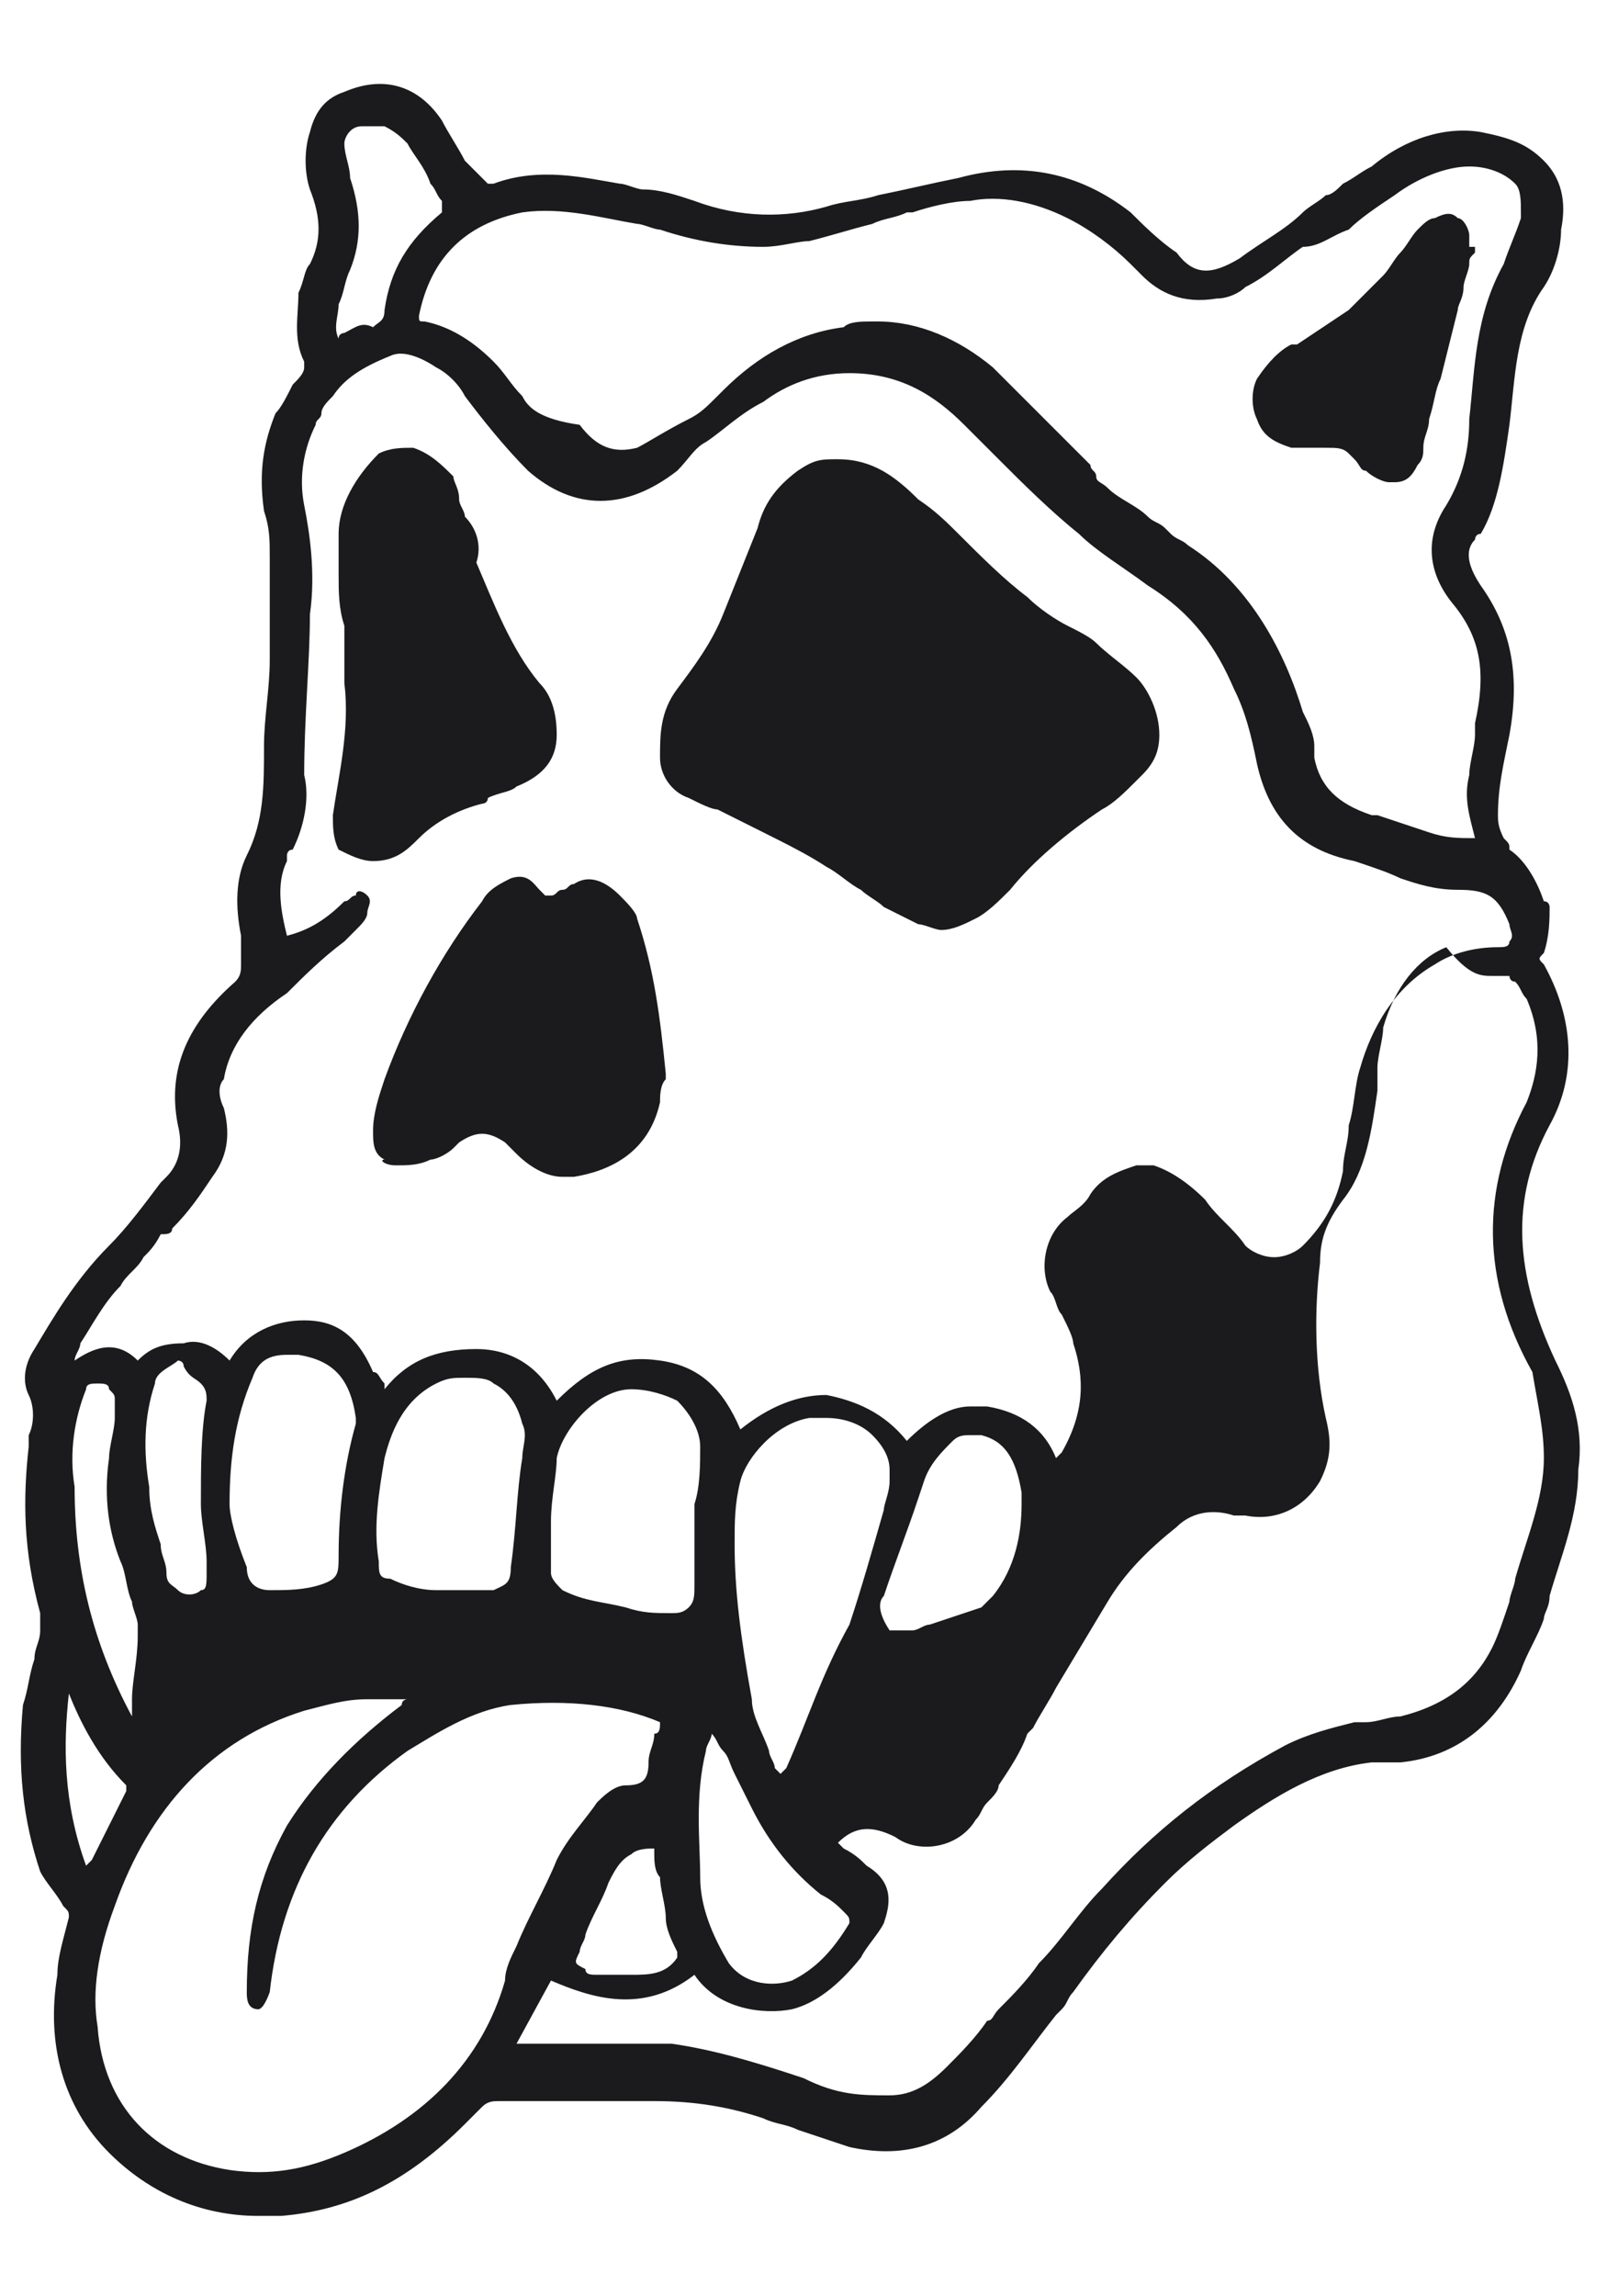
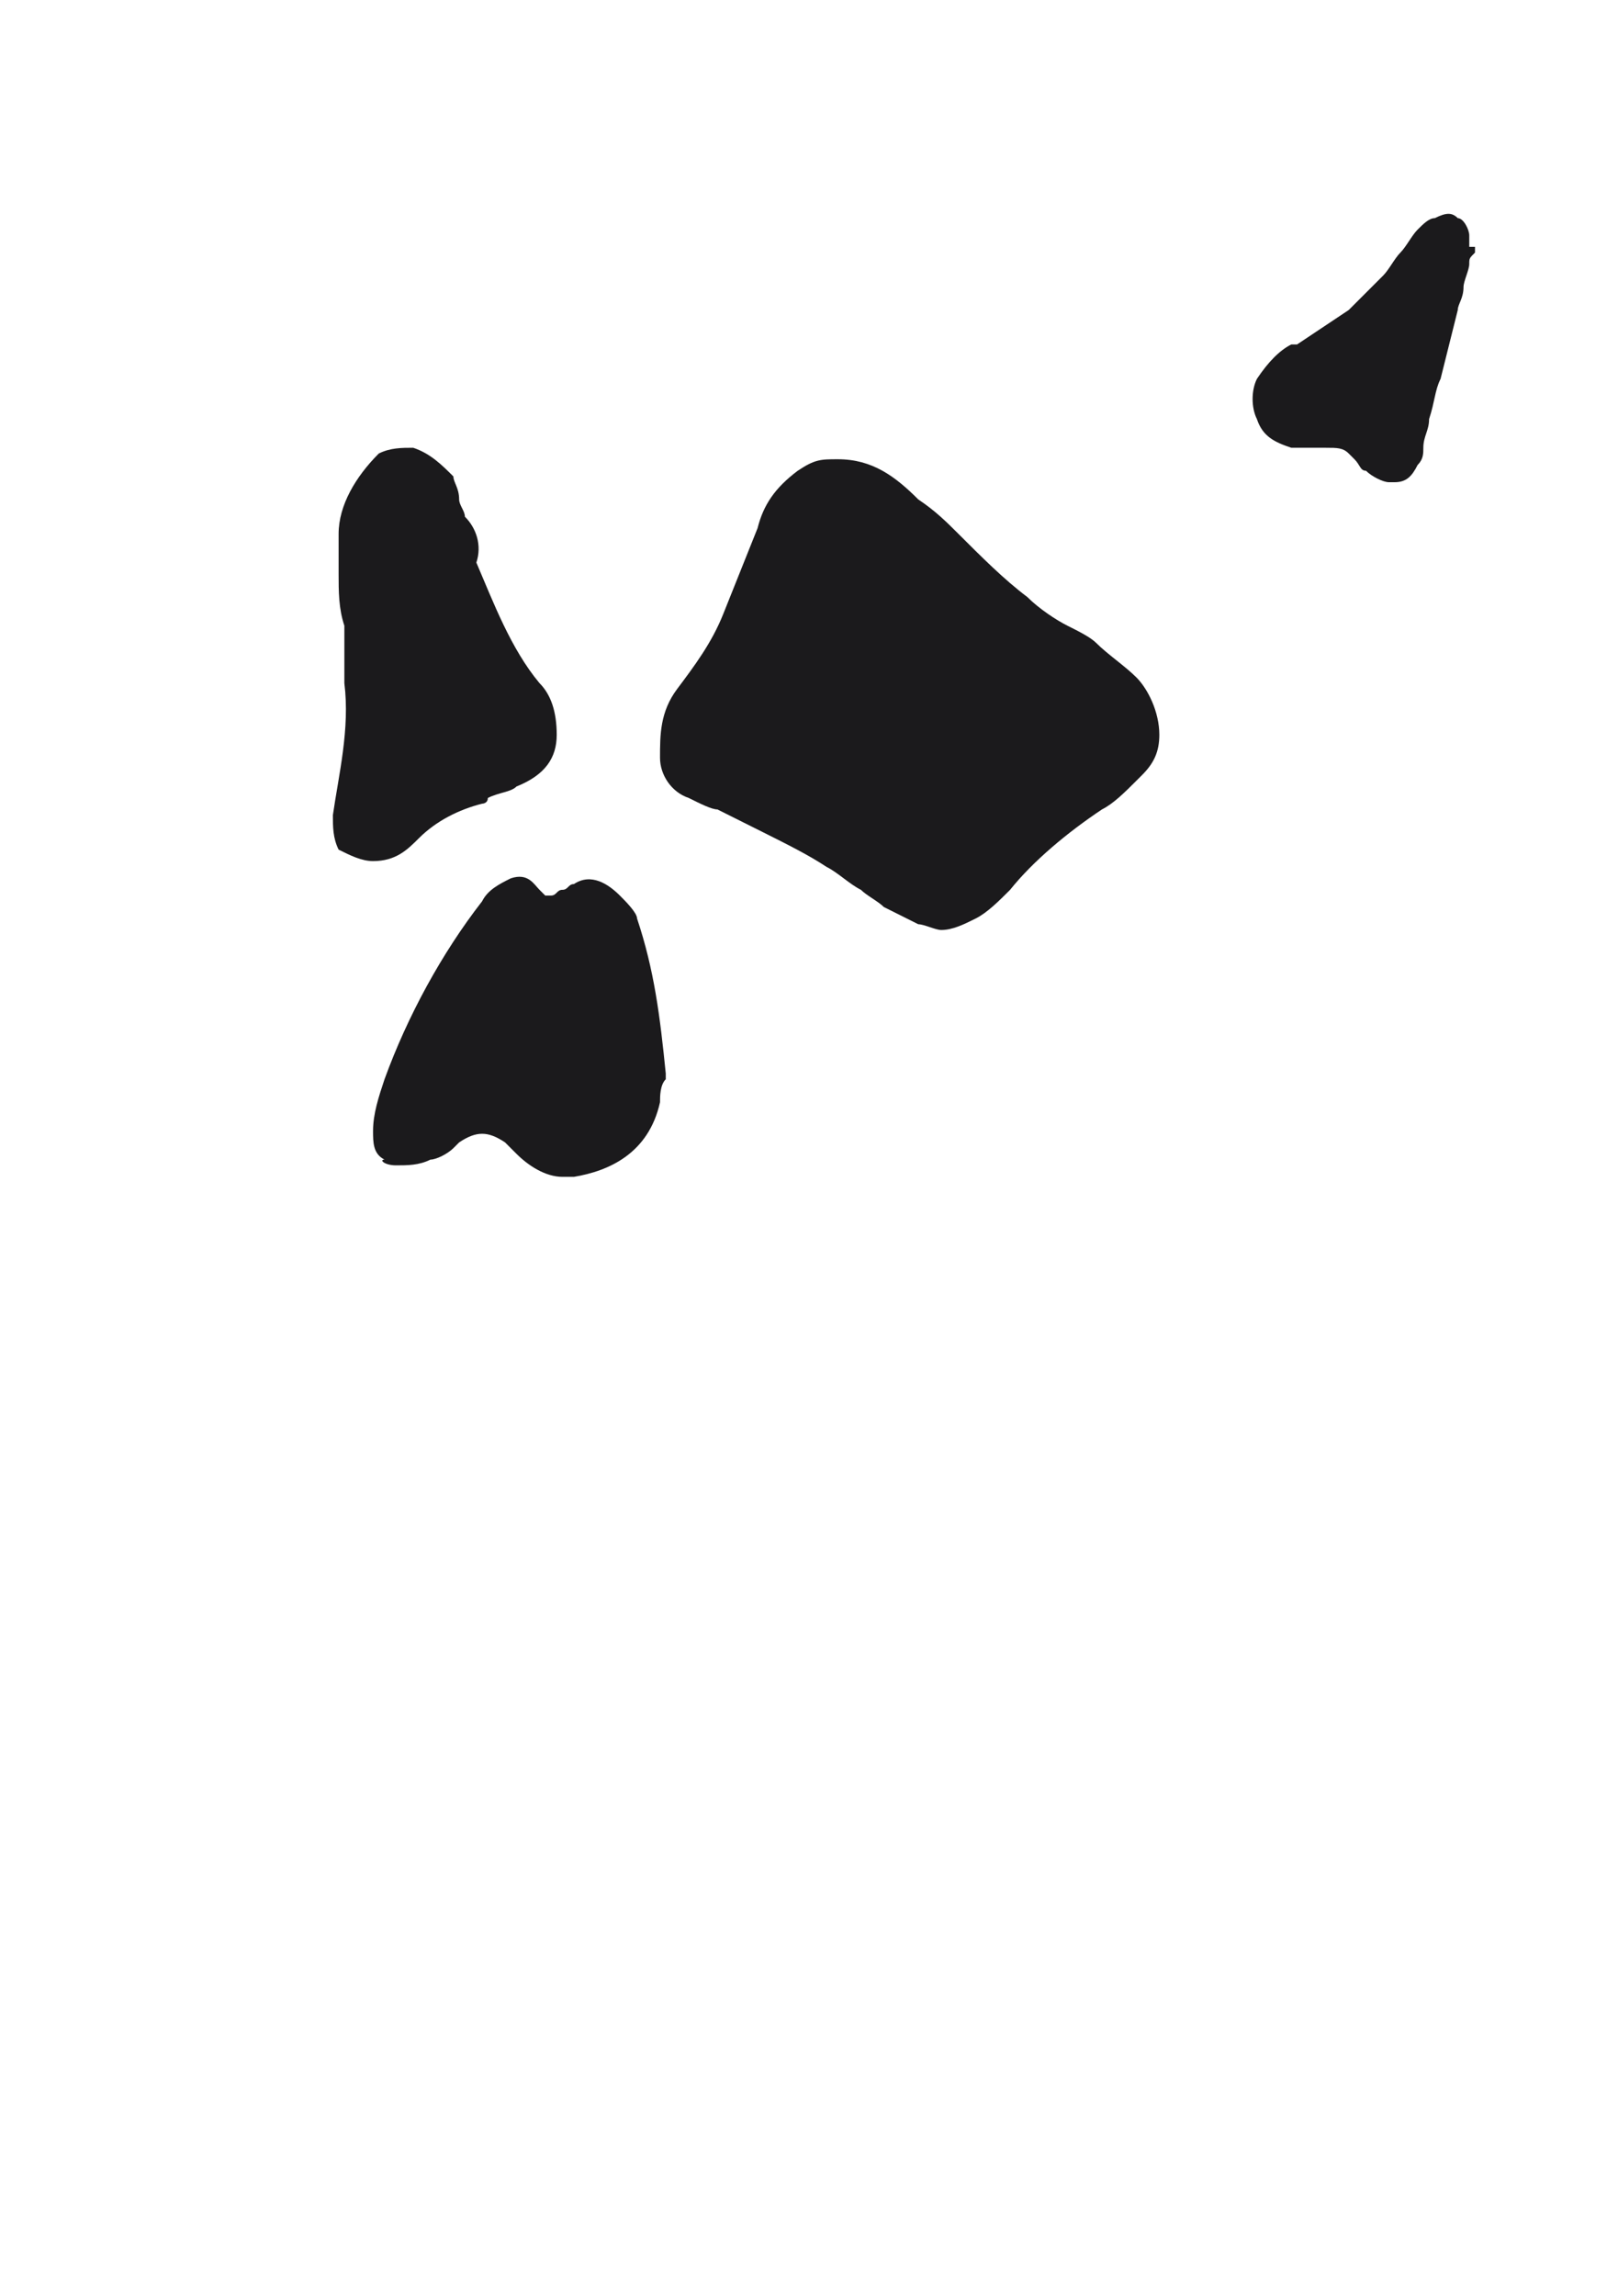
<svg xmlns="http://www.w3.org/2000/svg" version="1.1" id="Layer_1" x="0px" y="0px" viewBox="0 0 28 40" style="enable-background:new 0 0 28 40;" xml:space="preserve">
  <style type="text/css">
	.st0{fill:#1B1A1C;}
</style>
  <g>
-     <path class="st0" d="M27,19.6c0.5-0.9,0.4-1.9-0.1-2.8c-0.1-0.1-0.1-0.1,0-0.2C27,16.3,27,16,27,15.8c0,0,0-0.1-0.1-0.1   c-0.1-0.3-0.3-0.7-0.6-0.9c0,0,0,0,0,0c0-0.1,0-0.1-0.1-0.2c-0.1-0.2-0.1-0.3-0.1-0.4c0-0.5,0.1-0.9,0.2-1.4c0.2-1.1,0-1.9-0.5-2.6   c-0.2-0.3-0.3-0.6-0.1-0.8c0,0,0-0.1,0.1-0.1c0,0,0,0,0,0c0.3-0.5,0.4-1.2,0.5-1.9c0.1-0.8,0.1-1.7,0.6-2.4c0.2-0.3,0.3-0.7,0.3-1   c0.1-0.5,0-0.9-0.3-1.2c-0.3-0.3-0.6-0.4-1.1-0.5c-0.6-0.1-1.3,0.1-1.9,0.6c-0.2,0.1-0.3,0.2-0.5,0.3c-0.1,0.1-0.2,0.2-0.3,0.2   c-0.1,0.1-0.3,0.2-0.4,0.3c-0.3,0.3-0.7,0.5-1.1,0.8c-0.5,0.3-0.8,0.3-1.1-0.1c-0.3-0.2-0.6-0.5-0.8-0.7l0,0   c-0.9-0.7-1.9-0.9-3-0.6c-0.5,0.1-0.9,0.2-1.4,0.3c-0.3,0.1-0.6,0.1-0.9,0.2c-0.7,0.2-1.5,0.2-2.3-0.1c-0.3-0.1-0.6-0.2-0.9-0.2   c-0.1,0-0.3-0.1-0.4-0.1c-0.6-0.1-1.4-0.3-2.2,0c0,0,0,0-0.1,0c0,0,0,0,0,0C8.3,3,8.2,2.9,8.1,2.8C8,2.6,7.8,2.3,7.7,2.1   C7.3,1.5,6.7,1.3,6,1.6C5.7,1.7,5.5,1.9,5.4,2.3c-0.1,0.3-0.1,0.7,0,1c0.2,0.5,0.2,0.9,0,1.3C5.3,4.7,5.3,4.9,5.2,5.1   C5.2,5.5,5.1,5.9,5.3,6.3c0,0,0,0,0,0.1C5.3,6.5,5.2,6.6,5.1,6.7C5,6.9,4.9,7.1,4.8,7.2c-0.2,0.5-0.3,1-0.2,1.7   c0.1,0.3,0.1,0.5,0.1,0.8c0,0.1,0,0.2,0,0.3c0,0.1,0,0.2,0,0.3c0,0.2,0,0.4,0,0.6c0,0.2,0,0.4,0,0.6c0,0.5-0.1,1-0.1,1.5   c0,0.7,0,1.3-0.3,1.9c-0.2,0.4-0.2,0.9-0.1,1.4c0,0.1,0,0.2,0,0.3c0,0.1,0,0.1,0,0.2c0,0.1,0,0.2-0.1,0.3c-0.8,0.7-1.2,1.5-1,2.5   c0.1,0.4,0,0.7-0.2,0.9l-0.1,0.1c-0.3,0.4-0.6,0.8-0.9,1.1c-0.6,0.6-1,1.3-1.3,1.8c-0.2,0.3-0.2,0.6-0.1,0.8c0.1,0.2,0.1,0.5,0,0.7   c0,0.1,0,0.2,0,0.2l0,0c-0.1,0.9-0.1,1.8,0.2,2.9c0,0.1,0,0.2,0,0.3c0,0.2-0.1,0.3-0.1,0.5c-0.1,0.3-0.1,0.5-0.2,0.8   c-0.1,1.1,0,2,0.3,2.9C0.8,32.8,1,33,1.1,33.2c0.1,0.1,0.1,0.1,0.1,0.2l0,0C1.1,33.8,1,34.1,1,34.4c-0.2,1.2,0.1,2.3,0.9,3.1   c0.7,0.7,1.6,1.1,2.6,1.1c0.1,0,0.3,0,0.4,0c1.2-0.1,2.2-0.6,3.2-1.6c0,0,0.1-0.1,0.1-0.1c0.1-0.1,0.1-0.1,0.2-0.2   c0.1-0.1,0.2-0.1,0.3-0.1c0.3,0,0.7,0,1.1,0c0.5,0,1,0,1.6,0c0.7,0,1.3,0.1,1.9,0.3c0.2,0.1,0.4,0.1,0.6,0.2   c0.3,0.1,0.6,0.2,0.9,0.3c0.9,0.2,1.7,0,2.3-0.7c0.5-0.5,0.9-1.1,1.3-1.6l0.1-0.1c0.1-0.1,0.1-0.2,0.2-0.3c0.5-0.7,1-1.3,1.6-1.9   c0.4-0.4,0.8-0.7,1.2-1c0.7-0.5,1.5-1,2.4-1.1c0.1,0,0.2,0,0.3,0c0.1,0,0.1,0,0.2,0c1-0.1,1.7-0.7,2.1-1.6c0.1-0.3,0.3-0.6,0.4-0.9   c0-0.1,0.1-0.2,0.1-0.4c0.2-0.7,0.5-1.4,0.5-2.2c0.1-0.7-0.1-1.3-0.4-1.9C26.4,22.2,26.3,20.9,27,19.6z M9.1,3.7   c0.7-0.1,1.4,0.1,2,0.2c0.1,0,0.3,0.1,0.4,0.1c0.6,0.2,1.2,0.3,1.8,0.3c0.3,0,0.6-0.1,0.8-0.1c0.4-0.1,0.7-0.2,1.1-0.3   c0.2-0.1,0.4-0.1,0.6-0.2l0.1,0c0.3-0.1,0.7-0.2,1-0.2c0.5-0.1,1.1,0,1.7,0.3c0.4,0.2,0.8,0.5,1.1,0.8c0.1,0.1,0.1,0.1,0.2,0.2   c0.3,0.3,0.7,0.5,1.3,0.4c0.2,0,0.4-0.1,0.5-0.2c0.4-0.2,0.7-0.5,1-0.7C23,4.3,23.2,4.1,23.5,4c0.2-0.2,0.5-0.4,0.8-0.6   c0.4-0.3,0.9-0.5,1.3-0.5c0.3,0,0.6,0.1,0.8,0.3c0.1,0.1,0.1,0.3,0.1,0.5l0,0.1c-0.1,0.3-0.2,0.5-0.3,0.8c-0.5,0.9-0.5,1.8-0.6,2.7   c0,0.5-0.1,1-0.4,1.5c-0.4,0.6-0.3,1.2,0.1,1.7c0.5,0.6,0.6,1.2,0.4,2.1l0,0.2c0,0.2-0.1,0.5-0.1,0.7c-0.1,0.4,0,0.7,0.1,1.1   c-0.3,0-0.5,0-0.8-0.1c-0.3-0.1-0.6-0.2-0.9-0.3l-0.1,0c-0.6-0.2-0.9-0.5-1-1c0-0.1,0-0.1,0-0.2c0-0.2-0.1-0.4-0.2-0.6   c-0.3-1-0.9-2.2-2-2.9c-0.1-0.1-0.2-0.1-0.3-0.2c0,0-0.1-0.1-0.1-0.1c-0.1-0.1-0.2-0.1-0.3-0.2c-0.2-0.2-0.5-0.3-0.7-0.5   c-0.1-0.1-0.2-0.1-0.2-0.2c0-0.1-0.1-0.1-0.1-0.2c-0.2-0.2-0.3-0.3-0.5-0.5c-0.4-0.4-0.8-0.8-1.2-1.2c-0.6-0.5-1.3-0.8-2-0.8   c0,0,0,0-0.1,0c-0.2,0-0.4,0-0.5,0.1c-0.8,0.1-1.5,0.5-2.1,1.1c0,0-0.1,0.1-0.1,0.1c-0.2,0.2-0.3,0.3-0.5,0.4   c-0.4,0.2-0.7,0.4-0.9,0.5c-0.4,0.1-0.7,0-1-0.4C9.4,7.3,9.2,7.1,9.1,6.9C8.9,6.7,8.8,6.5,8.6,6.3C8.3,6,7.9,5.7,7.4,5.6   c-0.1,0-0.1,0-0.1-0.1C7.5,4.5,8.1,3.9,9.1,3.7z M5.9,5.3C6,5.1,6,4.9,6.1,4.7c0.2-0.5,0.2-1,0-1.6C6.1,2.9,6,2.7,6,2.5   c0-0.1,0.1-0.3,0.3-0.3c0.1,0,0.1,0,0.2,0c0.1,0,0.1,0,0.2,0C6.9,2.3,7,2.4,7.1,2.5c0.1,0.2,0.3,0.4,0.4,0.7   c0.1,0.1,0.1,0.2,0.2,0.3c0,0.1,0,0.1,0,0.2c-0.6,0.5-0.9,1-1,1.7c0,0.2-0.1,0.2-0.2,0.3C6.3,5.6,6.2,5.7,6,5.8c0,0-0.1,0-0.1,0.1   C5.8,5.7,5.9,5.5,5.9,5.3z M1.3,23.7c0-0.1,0.1-0.2,0.1-0.3c0.2-0.3,0.4-0.7,0.7-1c0.1-0.2,0.3-0.3,0.4-0.5   c0.1-0.1,0.2-0.2,0.3-0.4C2.9,21.5,3,21.5,3,21.4c0.3-0.3,0.5-0.6,0.7-0.9C4,20.1,4,19.7,3.9,19.3c-0.1-0.2-0.1-0.4,0-0.5   c0.1-0.6,0.5-1.1,1.1-1.5C5.3,17,5.6,16.7,6,16.4c0.1-0.1,0.1-0.1,0.2-0.2c0.1-0.1,0.2-0.2,0.2-0.3l0,0c0-0.1,0.1-0.2,0-0.3   c-0.1-0.1-0.2-0.1-0.2,0c-0.1,0-0.1,0.1-0.2,0.1c-0.3,0.3-0.6,0.5-1,0.6c-0.1-0.4-0.2-0.9,0-1.3c0,0,0-0.1,0-0.1c0,0,0-0.1,0.1-0.1   c0.2-0.4,0.3-0.9,0.2-1.3c0-1,0.1-2,0.1-2.8c0.1-0.7,0-1.4-0.1-1.9C5.2,8.3,5.3,7.8,5.5,7.4c0-0.1,0.1-0.1,0.1-0.2   C5.6,7.1,5.7,7,5.8,6.9c0.2-0.3,0.5-0.5,1-0.7c0.2-0.1,0.5,0,0.8,0.2c0.2,0.1,0.4,0.3,0.5,0.5c0.3,0.4,0.7,0.9,1.1,1.3   c0.8,0.7,1.7,0.7,2.6,0C12,8,12.1,7.8,12.3,7.7c0.3-0.2,0.6-0.5,1-0.7c0.4-0.3,0.9-0.5,1.5-0.5c0.9,0,1.5,0.4,2,0.9   c0.2,0.2,0.4,0.4,0.6,0.6c0.4,0.4,0.9,0.9,1.4,1.3c0.3,0.3,0.8,0.6,1.2,0.9c0.8,0.5,1.2,1.1,1.5,1.8c0.2,0.4,0.3,0.8,0.4,1.3   c0.2,0.9,0.7,1.5,1.7,1.7c0.3,0.1,0.6,0.2,0.8,0.3c0.3,0.1,0.6,0.2,1,0.2c0.5,0,0.7,0.1,0.9,0.6c0,0.1,0.1,0.2,0,0.3   c0,0.1-0.1,0.1-0.2,0.1c-0.4,0-0.8,0.1-1.1,0.3c-0.7,0.4-1.1,1.1-1.3,1.8c-0.1,0.3-0.1,0.7-0.2,1c0,0.3-0.1,0.5-0.1,0.8   c-0.1,0.5-0.3,0.9-0.7,1.3c-0.1,0.1-0.3,0.2-0.5,0.2c-0.2,0-0.4-0.1-0.5-0.2c-0.2-0.3-0.5-0.5-0.7-0.8l0,0   c-0.3-0.3-0.6-0.5-0.9-0.6c-0.1,0-0.2,0-0.3,0c-0.3,0.1-0.6,0.2-0.8,0.5c-0.1,0.2-0.3,0.3-0.4,0.4c-0.4,0.3-0.5,0.9-0.3,1.3   c0.1,0.1,0.1,0.3,0.2,0.4c0.1,0.2,0.2,0.4,0.2,0.5c0.2,0.6,0.2,1.2-0.2,1.9c0,0-0.1,0.1-0.1,0.1c-0.2-0.5-0.6-0.8-1.2-0.9   c-0.1,0-0.2,0-0.3,0c-0.4,0-0.8,0.3-1.1,0.6c-0.4-0.5-0.9-0.7-1.4-0.8c-0.5,0-1,0.2-1.5,0.6c-0.3-0.7-0.7-1.1-1.4-1.2   c-0.7-0.1-1.2,0.1-1.8,0.7c-0.3-0.6-0.8-0.9-1.4-0.9c-0.7,0-1.2,0.2-1.6,0.7c0,0,0,0,0-0.1c-0.1-0.1-0.1-0.2-0.2-0.2   C6.2,23.2,5.8,23,5.3,23c-0.5,0-1,0.2-1.3,0.7c-0.2-0.2-0.5-0.4-0.8-0.3c-0.4,0-0.6,0.1-0.8,0.3C2,23.3,1.6,23.5,1.3,23.7   C1.3,23.7,1.3,23.7,1.3,23.7z M12.1,27.6c0,0.2,0,0.3-0.1,0.4c-0.1,0.1-0.2,0.1-0.3,0.1c-0.3,0-0.5,0-0.8-0.1l0,0   c-0.4-0.1-0.7-0.1-1.1-0.3c-0.1-0.1-0.2-0.2-0.2-0.3c0-0.1,0-0.2,0-0.3c0,0,0-0.1,0-0.1l0-0.1l0,0c0-0.1,0-0.3,0-0.4   c0-0.4,0.1-0.8,0.1-1.1c0.1-0.5,0.7-1.2,1.3-1.2c0.3,0,0.6,0.1,0.8,0.2c0.2,0.2,0.4,0.5,0.4,0.8c0,0.3,0,0.7-0.1,1   c0,0.1,0,0.3,0,0.4C12.1,27,12.1,27.3,12.1,27.6z M11.8,34.1c-0.2,0.3-0.5,0.3-0.8,0.3c-0.1,0-0.1,0-0.2,0c-0.1,0-0.3,0-0.4,0   c-0.1,0-0.2,0-0.2-0.1c-0.2-0.1-0.2-0.1-0.1-0.3c0-0.1,0.1-0.2,0.1-0.3c0.1-0.3,0.3-0.6,0.4-0.9c0.1-0.2,0.2-0.4,0.4-0.5   c0.1-0.1,0.3-0.1,0.4-0.1c0,0,0,0,0,0.1c0,0.1,0,0.3,0.1,0.4c0,0.2,0.1,0.5,0.1,0.7c0,0.2,0.1,0.4,0.2,0.6   C11.8,34,11.8,34.1,11.8,34.1z M12.3,30.5c0-0.1,0.1-0.2,0.1-0.3c0,0,0,0,0-0.1c0,0,0,0.1,0,0.1c0.1,0.1,0.1,0.2,0.2,0.3   c0.1,0.1,0.1,0.2,0.2,0.4c0.1,0.2,0.2,0.4,0.3,0.6c0.3,0.6,0.7,1.1,1.2,1.5c0.2,0.1,0.3,0.2,0.4,0.3c0.1,0.1,0.1,0.1,0.1,0.2   c-0.3,0.5-0.6,0.8-1,1c-0.3,0.1-0.8,0.1-1.1-0.3c-0.3-0.5-0.5-1-0.5-1.5C12.2,32.1,12.1,31.3,12.3,30.5z M13.7,30.8   c0,0-0.1,0.1-0.1,0.1c0,0-0.1-0.1-0.1-0.1c0-0.1-0.1-0.2-0.1-0.3c-0.1-0.3-0.3-0.6-0.3-0.9c-0.2-1.1-0.3-1.9-0.3-2.7   c0-0.4,0-0.7,0.1-1.1c0.1-0.4,0.6-1,1.2-1.1c0.1,0,0.2,0,0.3,0c0.3,0,0.6,0.1,0.8,0.3c0.2,0.2,0.3,0.4,0.3,0.6c0,0.1,0,0.2,0,0.2   c0,0.2-0.1,0.4-0.1,0.5c-0.2,0.7-0.4,1.4-0.6,2C14.3,29.2,14.1,29.9,13.7,30.8z M15.4,27.8c0.2-0.6,0.4-1.1,0.6-1.7l0.1-0.3   c0.1-0.3,0.3-0.5,0.5-0.7c0.1-0.1,0.2-0.1,0.3-0.1c0.1,0,0.1,0,0.2,0c0.4,0.1,0.6,0.4,0.7,1c0,0,0,0.1,0,0.1c0,0,0,0,0,0.1   c0,0.5-0.1,1.1-0.5,1.6c-0.1,0.1-0.1,0.1-0.2,0.2c-0.3,0.1-0.6,0.2-0.9,0.3c-0.1,0-0.2,0.1-0.3,0.1c0,0,0,0,0,0c0,0-0.1,0-0.2,0   c-0.1,0-0.2,0-0.2,0C15.3,28.1,15.3,27.9,15.4,27.8z M9.1,25.4L9.1,25.4C9,26,9,26.6,8.9,27.3c0,0.3-0.1,0.3-0.3,0.4   c-0.1,0-0.3,0-0.4,0c-0.1,0-0.1,0-0.2,0H7.9l0,0c-0.1,0-0.2,0-0.3,0c-0.3,0-0.6-0.1-0.8-0.2c-0.2,0-0.2-0.1-0.2-0.3   c-0.1-0.6,0-1.2,0.1-1.8c0.1-0.4,0.3-1,0.9-1.3c0.2-0.1,0.3-0.1,0.5-0.1c0.2,0,0.4,0,0.5,0.1c0.2,0.1,0.4,0.3,0.5,0.7   C9.2,25,9.1,25.2,9.1,25.4z M5.9,27.1c0,0.3,0,0.4-0.3,0.5c-0.3,0.1-0.6,0.1-0.9,0.1c-0.2,0-0.4-0.1-0.4-0.4   C4.1,26.8,4,26.4,4,26.2l0,0c0-0.8,0.1-1.5,0.4-2.2c0.1-0.3,0.3-0.4,0.6-0.4c0,0,0.1,0,0.2,0c0.6,0.1,0.9,0.4,1,1.1   c0,0,0,0.1,0,0.1c0,0,0,0,0,0C6,25.5,5.9,26.3,5.9,27.1z M3.5,26.2c0,0.3,0.1,0.7,0.1,1c0,0.1,0,0.2,0,0.2c0,0.2,0,0.3-0.1,0.3l0,0   c-0.1,0.1-0.3,0.1-0.4,0c-0.1-0.1-0.2-0.1-0.2-0.3c0-0.2-0.1-0.3-0.1-0.5c-0.1-0.3-0.2-0.6-0.2-1c-0.1-0.6-0.1-1.2,0.1-1.8   c0-0.2,0.3-0.3,0.4-0.4c0,0,0.1,0,0.1,0.1C3.3,24,3.4,24,3.5,24.1c0.1,0.1,0.1,0.2,0.1,0.3C3.5,24.9,3.5,25.6,3.5,26.2z M1.5,24.2   c0-0.1,0.1-0.1,0.2-0.1c0,0,0,0,0,0c0.1,0,0.2,0,0.2,0.1c0.1,0.1,0.1,0.1,0.1,0.2c0,0.1,0,0.2,0,0.3c0,0.2-0.1,0.5-0.1,0.7   c-0.1,0.7,0,1.3,0.2,1.8c0.1,0.2,0.1,0.5,0.2,0.7c0,0.1,0.1,0.3,0.1,0.4c0,0,0,0.1,0,0.2c0,0.4-0.1,0.8-0.1,1.1l0,0.3c0,0,0,0,0,0   c0,0,0,0,0,0.1c0,0,0,0,0,0c0,0,0,0,0,0c0,0,0,0,0-0.1l0,0c-0.7-1.3-1-2.6-1-4C1.2,25.3,1.3,24.7,1.5,24.2z M1.5,32.5   c-0.4-1.1-0.4-2.1-0.3-3c0,0,0,0,0,0c0.2,0.5,0.5,1.1,1,1.6c0,0,0,0.1,0,0.1C2,31.6,1.8,32,1.6,32.4L1.5,32.5z M6,37.5   c-0.7,0.3-1.3,0.4-2,0.3c-1.3-0.2-2.2-1.1-2.3-2.5c-0.1-0.6,0-1.3,0.3-2.1c0.6-1.7,1.7-2.9,3.3-3.4c0.4-0.1,0.7-0.2,1.1-0.2   c0.2,0,0.4,0,0.6,0c0,0,0.1,0,0.1,0c0,0-0.1,0-0.1,0.1c-0.8,0.6-1.5,1.3-2,2.1c-0.5,0.9-0.7,1.8-0.7,2.9l0,0c0,0.1,0,0.3,0.2,0.3   c0.1,0,0.2-0.3,0.2-0.3c0.2-1.8,1-3.2,2.4-4.2c0.5-0.3,1.1-0.7,1.8-0.8c1-0.1,1.9,0,2.6,0.3c0,0,0,0,0,0c0,0,0,0,0,0   c0,0.1,0,0.2-0.1,0.2c0,0.2-0.1,0.3-0.1,0.5c0,0.3-0.1,0.4-0.4,0.4c-0.2,0-0.4,0.2-0.5,0.3c-0.2,0.3-0.5,0.6-0.7,1   c-0.2,0.5-0.5,1-0.7,1.5c-0.1,0.2-0.2,0.4-0.2,0.6C8.4,35.9,7.4,36.9,6,37.5z M26.9,25.4c0,0.7-0.3,1.4-0.5,2.1   c0,0.1-0.1,0.3-0.1,0.4c-0.1,0.3-0.2,0.6-0.3,0.8c-0.3,0.6-0.8,1-1.6,1.2c-0.2,0-0.4,0.1-0.6,0.1c-0.1,0-0.1,0-0.2,0   c-0.4,0.1-0.8,0.2-1.2,0.4c-1.3,0.7-2.3,1.5-3.2,2.5c-0.4,0.4-0.7,0.9-1.1,1.3c-0.2,0.3-0.5,0.6-0.7,0.8c-0.1,0.1-0.1,0.2-0.2,0.2   c-0.2,0.3-0.5,0.6-0.7,0.8c-0.3,0.3-0.6,0.5-1,0.5c-0.5,0-0.9,0-1.5-0.3c-0.9-0.3-1.6-0.5-2.3-0.6c-0.1,0-0.3,0-0.4,0   c-0.2,0-0.4,0-0.7,0c-0.2,0-0.3,0-0.5,0c-0.2,0-0.4,0-0.6,0c-0.2,0-0.3,0-0.5,0c0,0,0,0,0,0l0.6-1.1c0.7,0.3,1.6,0.6,2.5-0.1   c0,0,0,0,0,0c0.4,0.6,1.2,0.7,1.7,0.6c0.4-0.1,0.8-0.4,1.2-0.9c0.1-0.2,0.3-0.4,0.4-0.6c0.1-0.3,0.2-0.7-0.3-1   c-0.1-0.1-0.2-0.2-0.4-0.3c0,0-0.1-0.1-0.1-0.1c0.3-0.3,0.6-0.3,1-0.1c0.4,0.3,1.1,0.2,1.4-0.3c0.1-0.1,0.1-0.2,0.2-0.3   c0.1-0.1,0.2-0.2,0.2-0.3c0.2-0.3,0.4-0.6,0.5-0.9l0.1-0.1c0.1-0.2,0.3-0.5,0.4-0.7c0.3-0.5,0.6-1,0.9-1.5c0.3-0.5,0.7-0.9,1.2-1.3   c0.3-0.3,0.7-0.3,1-0.2c0,0,0.1,0,0.1,0c0,0,0.1,0,0.1,0c0.5,0.1,1-0.1,1.3-0.6c0.2-0.4,0.2-0.7,0.1-1.1c-0.2-0.9-0.2-1.9-0.1-2.7   c0-0.4,0.1-0.7,0.4-1.1c0.4-0.5,0.5-1.2,0.6-1.9c0-0.1,0-0.2,0-0.4c0-0.2,0.1-0.5,0.1-0.7c0.2-0.7,0.6-1.2,1.1-1.4   C25.6,17,25.8,17,26,17c0.1,0,0.1,0,0.2,0c0,0,0,0,0.1,0c0,0,0,0.1,0.1,0.1c0.1,0.1,0.1,0.2,0.2,0.3c0.3,0.7,0.2,1.3,0,1.8   c-0.8,1.5-0.8,3.1,0.1,4.7C26.8,24.5,26.9,24.9,26.9,25.4z" />
    <path class="st0" d="M12,13.9c0.2,0.1,0.4,0.2,0.5,0.2c0.2,0.1,0.4,0.2,0.6,0.3l0.2,0.1c0.4,0.2,0.8,0.4,1.1,0.6   c0.2,0.1,0.4,0.3,0.6,0.4c0.1,0.1,0.3,0.2,0.4,0.3c0.2,0.1,0.4,0.2,0.6,0.3c0.1,0,0.3,0.1,0.4,0.1c0.2,0,0.4-0.1,0.6-0.2   c0.2-0.1,0.4-0.3,0.6-0.5c0.4-0.5,1-1,1.6-1.4c0.2-0.1,0.4-0.3,0.6-0.5l0.1-0.1c0.2-0.2,0.3-0.4,0.3-0.7c0-0.4-0.2-0.8-0.4-1   c-0.2-0.2-0.5-0.4-0.7-0.6c-0.1-0.1-0.3-0.2-0.5-0.3c-0.2-0.1-0.5-0.3-0.7-0.5c-0.4-0.3-0.8-0.7-1.2-1.1c-0.2-0.2-0.4-0.4-0.7-0.6   l0,0c-0.4-0.4-0.8-0.7-1.4-0.7c0,0,0,0,0,0c-0.3,0-0.4,0-0.7,0.2c-0.4,0.3-0.6,0.6-0.7,1c-0.2,0.5-0.4,1-0.6,1.5   c-0.2,0.5-0.5,0.9-0.8,1.3c-0.3,0.4-0.3,0.8-0.3,1.2C11.5,13.5,11.7,13.8,12,13.9z" />
    <path class="st0" d="M6.9,20.3c0.2,0,0.4,0,0.6-0.1c0.1,0,0.3-0.1,0.4-0.2c0,0,0.1-0.1,0.1-0.1c0.3-0.2,0.5-0.2,0.8,0   c0,0,0,0,0.1,0.1c0,0,0,0,0.1,0.1c0.2,0.2,0.5,0.4,0.8,0.4c0.1,0,0.1,0,0.2,0c0.6-0.1,1.3-0.4,1.5-1.3c0-0.1,0-0.3,0.1-0.4   c0,0,0-0.1,0-0.1l0,0l0,0c-0.1-1-0.2-1.8-0.5-2.7c0-0.1-0.2-0.3-0.3-0.4c-0.2-0.2-0.5-0.4-0.8-0.2c-0.1,0-0.1,0.1-0.2,0.1   c-0.1,0-0.1,0.1-0.2,0.1c-0.1,0-0.1,0-0.1,0c0,0,0,0-0.1-0.1c-0.1-0.1-0.2-0.3-0.5-0.2c-0.2,0.1-0.4,0.2-0.5,0.4   c-0.7,0.9-1.3,2-1.7,3.1c-0.1,0.3-0.2,0.6-0.2,0.9c0,0.2,0,0.4,0.2,0.5C6.6,20.2,6.7,20.3,6.9,20.3z" />
    <path class="st0" d="M6.5,15c0.4,0,0.6-0.2,0.8-0.4c0.3-0.3,0.7-0.5,1.1-0.6c0,0,0.1,0,0.1-0.1c0.2-0.1,0.4-0.1,0.5-0.2   c0.5-0.2,0.7-0.5,0.7-0.9c0-0.4-0.1-0.7-0.3-0.9c-0.5-0.6-0.8-1.4-1.1-2.1C8.4,9.5,8.3,9.2,8.1,9c0-0.1-0.1-0.2-0.1-0.3   C8,8.5,7.9,8.4,7.9,8.3C7.7,8.1,7.5,7.9,7.2,7.8c-0.2,0-0.4,0-0.6,0.1C6.2,8.3,5.9,8.8,5.9,9.3c0,0.2,0,0.5,0,0.7   c0,0.3,0,0.6,0.1,0.9C6,11.2,6,11.5,6,11.9c0.1,0.8-0.1,1.6-0.2,2.3c0,0.2,0,0.4,0.1,0.6C6.1,14.9,6.3,15,6.5,15   C6.5,15,6.5,15,6.5,15z" />
    <path class="st0" d="M22.5,7.8c0.2,0,0.4,0,0.6,0c0.2,0,0.3,0,0.4,0.1c0,0,0.1,0.1,0.1,0.1c0.1,0.1,0.1,0.2,0.2,0.2   c0.1,0.1,0.3,0.2,0.4,0.2c0,0,0.1,0,0.1,0c0.2,0,0.3-0.1,0.4-0.3c0.1-0.1,0.1-0.2,0.1-0.3c0-0.2,0.1-0.3,0.1-0.5   C25,7,25,6.8,25.1,6.6c0.1-0.4,0.2-0.8,0.3-1.2c0-0.1,0.1-0.2,0.1-0.4c0-0.1,0.1-0.3,0.1-0.4c0-0.1,0-0.1,0.1-0.2l0-0.1l-0.1,0   c0,0,0,0,0,0c0,0,0-0.1,0-0.2c0-0.1-0.1-0.3-0.2-0.3c-0.1-0.1-0.2-0.1-0.4,0c-0.1,0-0.2,0.1-0.3,0.2c-0.1,0.1-0.2,0.3-0.3,0.4   c-0.1,0.1-0.2,0.3-0.3,0.4l0,0c-0.2,0.2-0.4,0.4-0.6,0.6c-0.3,0.2-0.6,0.4-0.9,0.6l-0.1,0c-0.2,0.1-0.4,0.3-0.6,0.6   c-0.1,0.2-0.1,0.5,0,0.7C22,7.6,22.2,7.7,22.5,7.8z" />
  </g>
</svg>